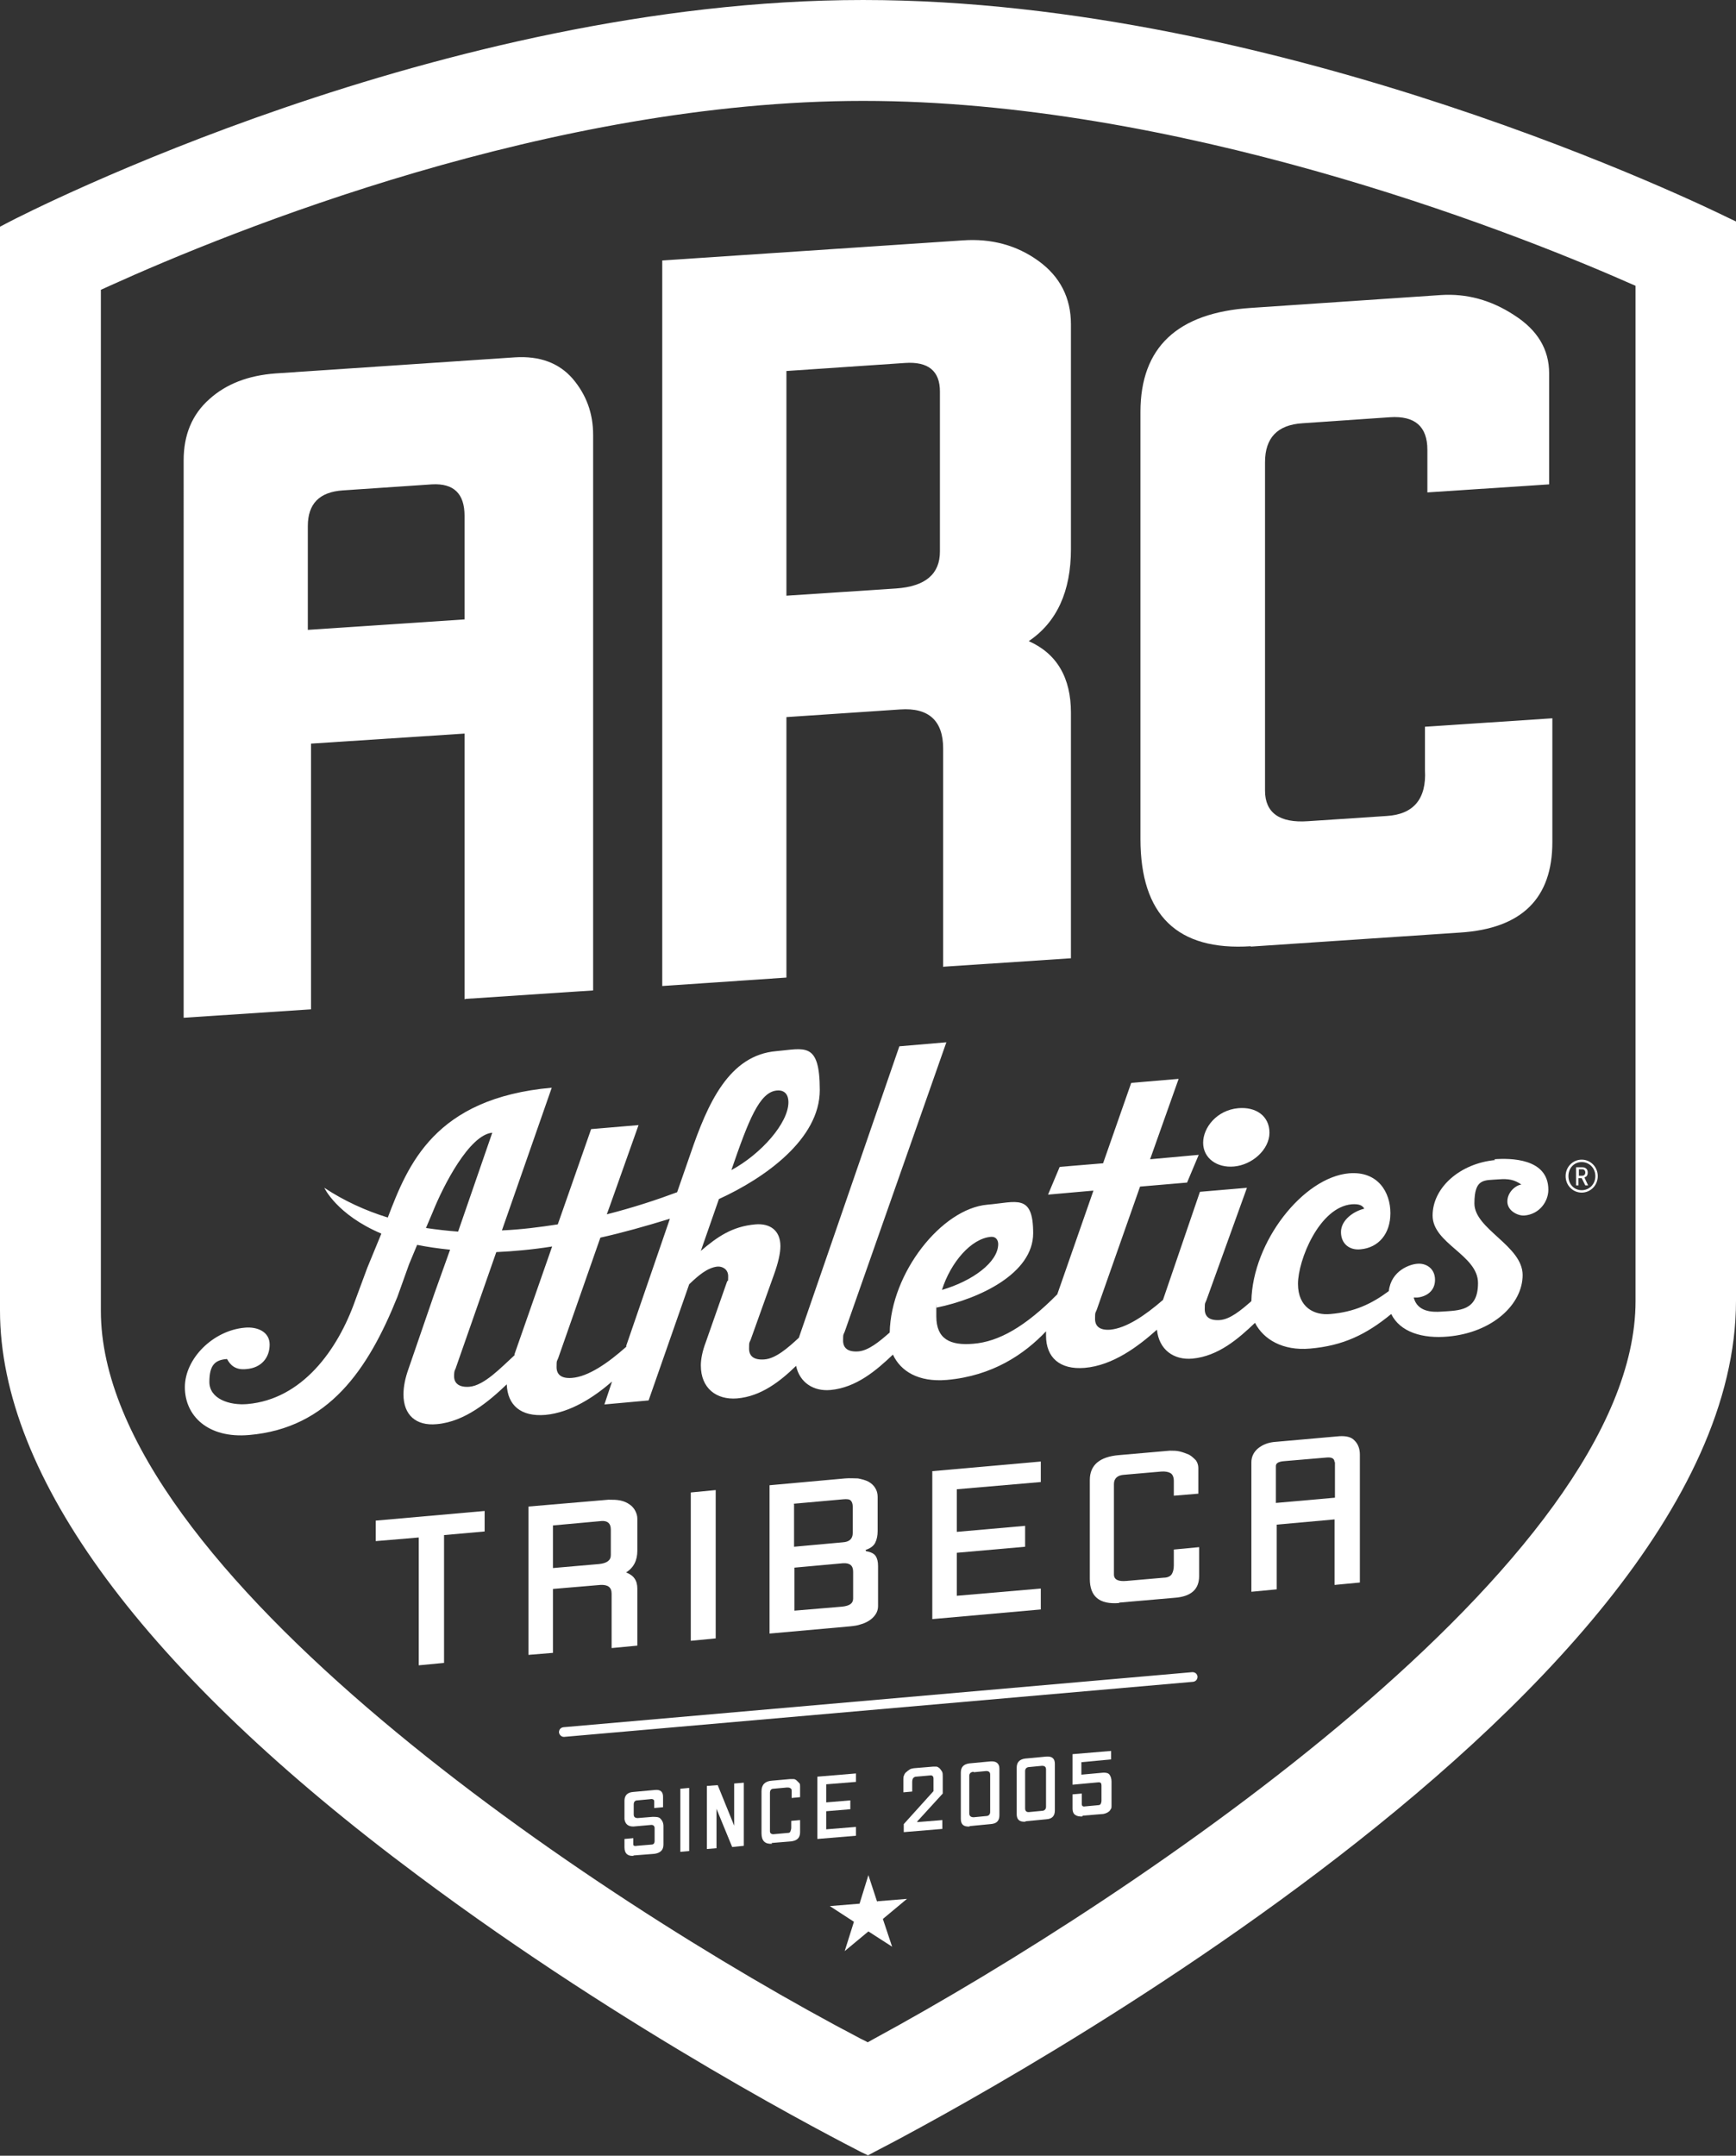
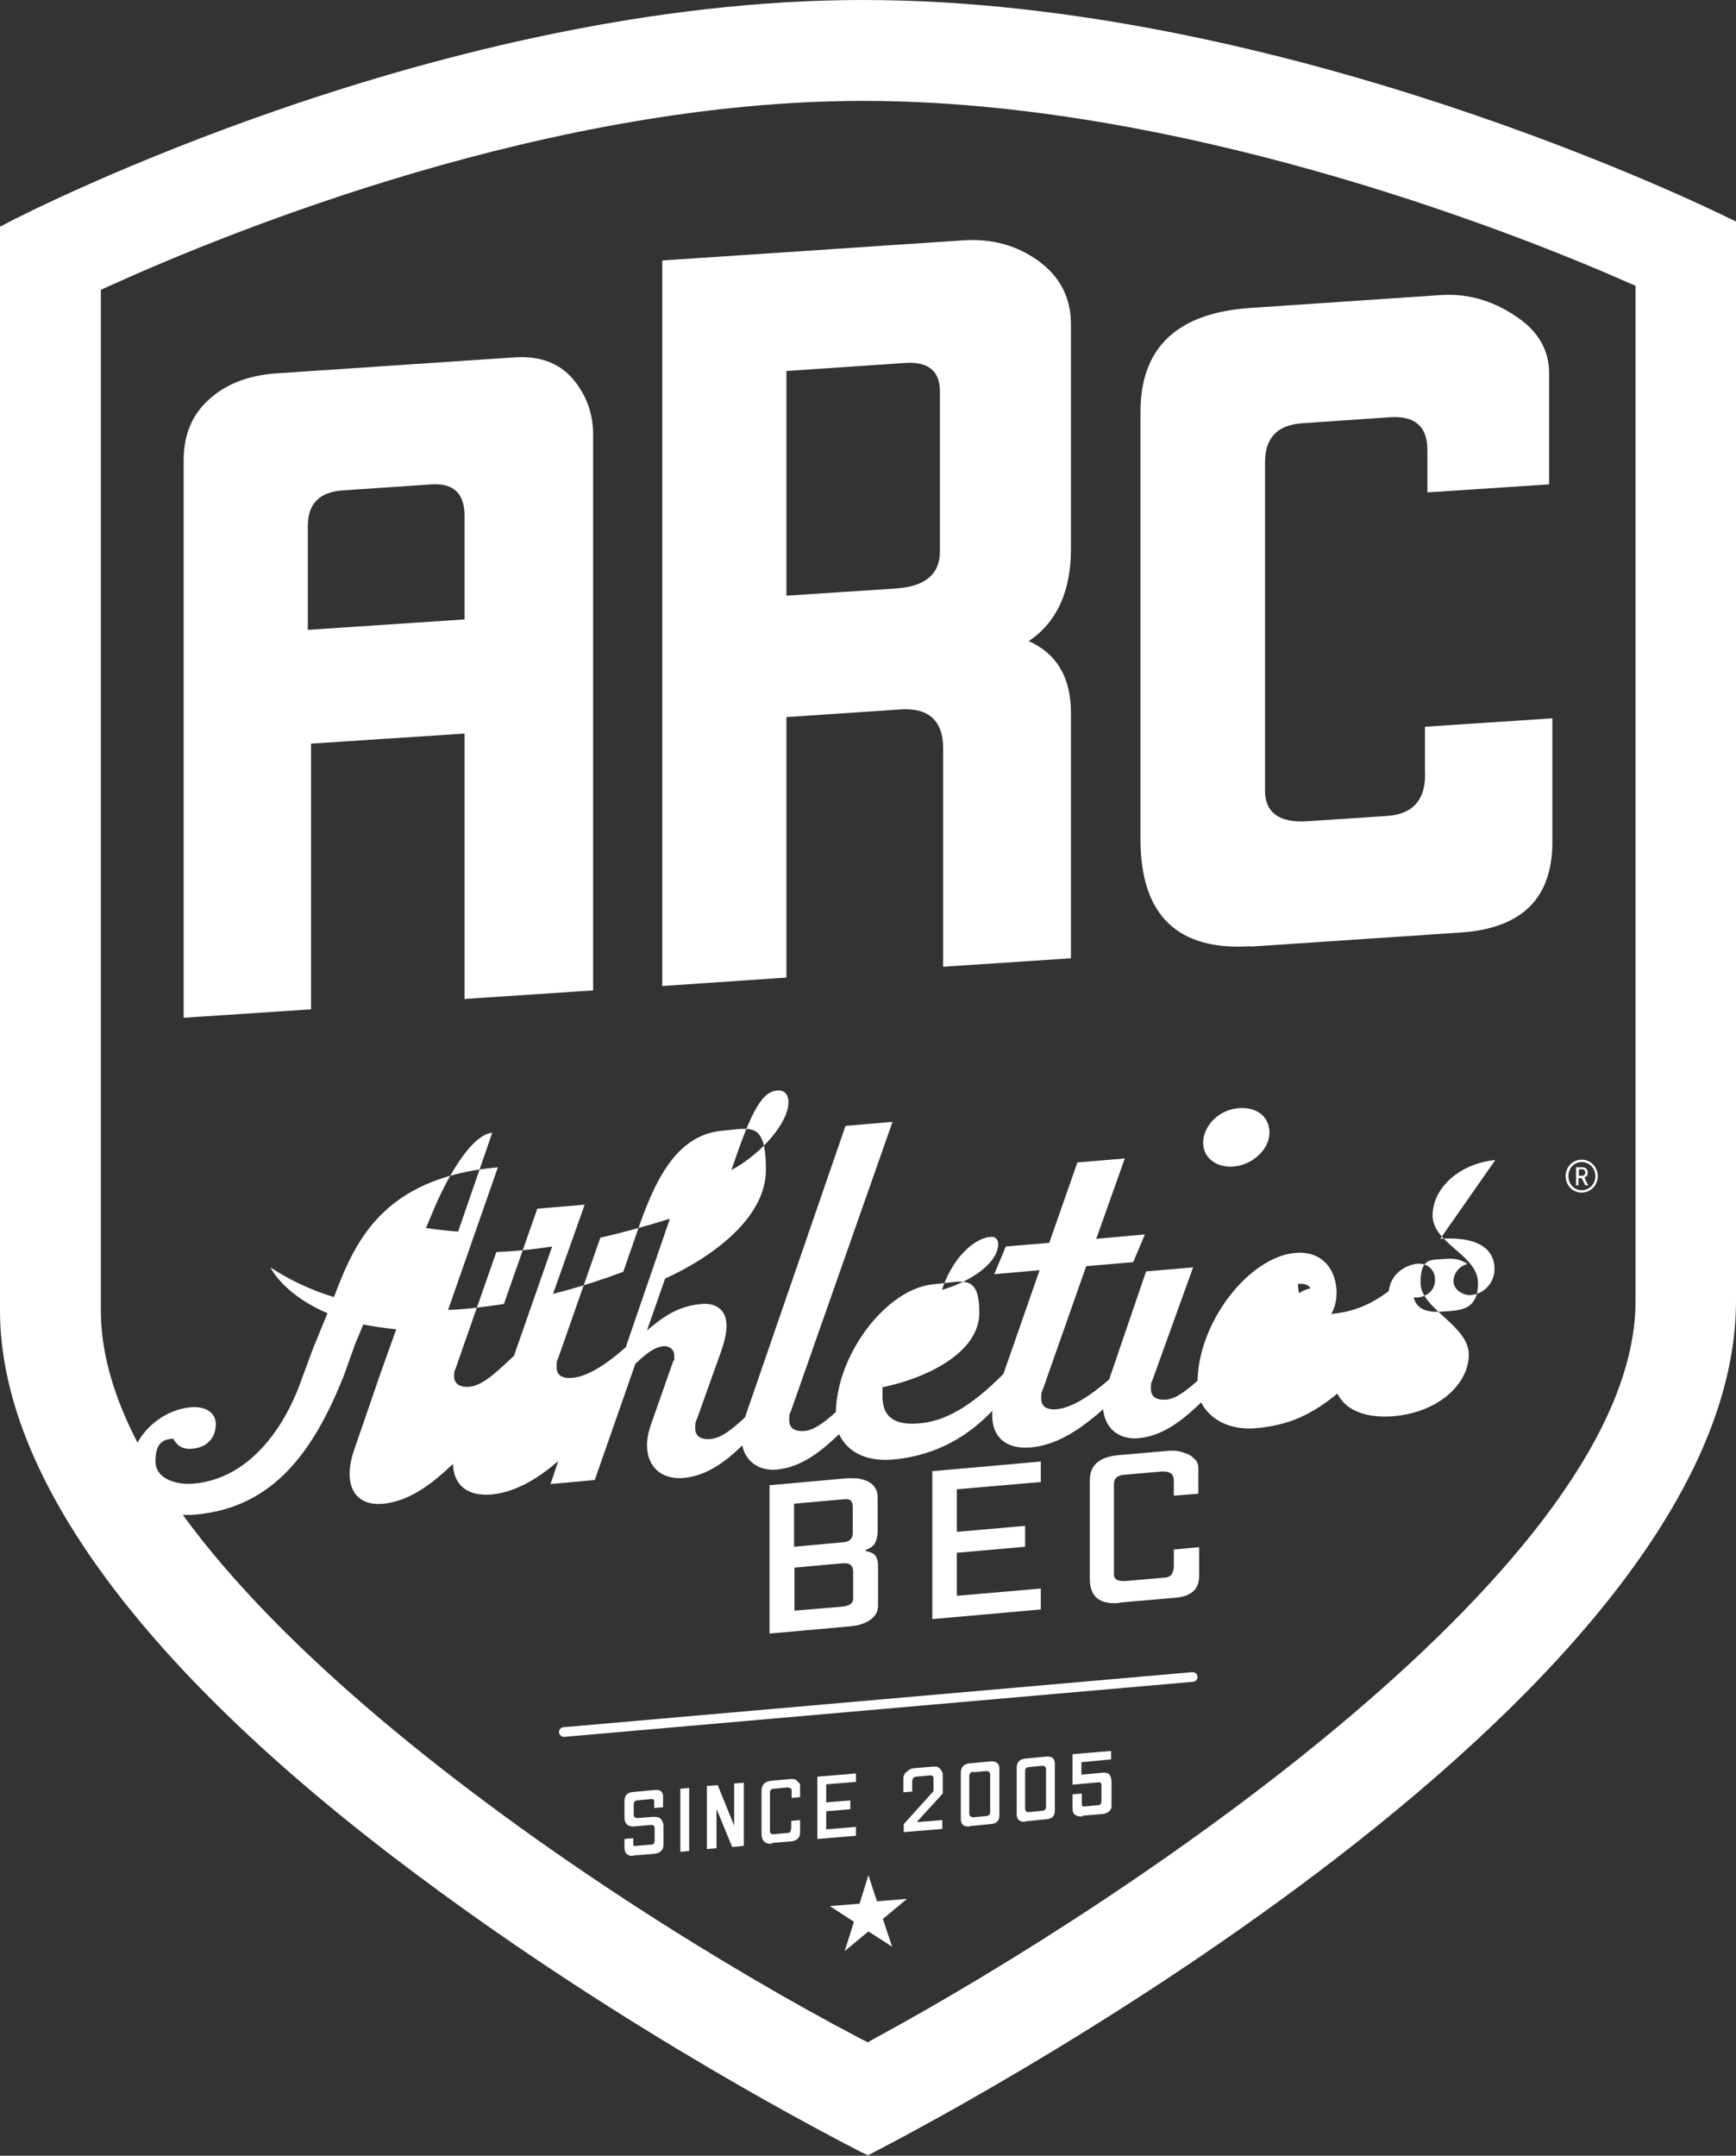
<svg xmlns="http://www.w3.org/2000/svg" viewBox="0 0 432 536.3" version="1.1" id="Layer_1">
  <rect x="0" y="0" width="432" height="536.3" fill="#333333" stroke="none" />
  <defs>
    <style>
      .st0 {
        fill: #fff;
      }
    </style>
  </defs>
  <g>
    <path d="M157.6,461.7c-1.4.1-2.2-.6-2.2-2.1v-2.1l2.2-.2v1.4c0,.3,0,.4.2.5.1,0,.3.1.7,0l3.6-.3c.5,0,.8-.3.8-.9v-3.2c0-.5-.3-.8-.8-.8l-4.5.4c-1.3,0-2-.6-2.2-1.8v-4.6c0-1.3.7-2.1,2.2-2.2l5.5-.5c1.3-.1,1.9.5,1.9,1.7v2.6l-2.2.2v-1.4c0-.3,0-.6-.2-.7-.2-.1-.4-.2-.8-.1l-3.2.3c-.6,0-.9.4-.9,1v2.5c0,.6.3.9,1,.9l3.7-.3c.9,0,1.6,0,2,.5.4.4.7,1,.7,1.8v4.6c0,1.4-.8,2.1-2.3,2.3l-5.1.4Z" class="st0" />
    <path d="M169.3,460.7v-15.7l2.2-.2v15.7l-2.2.2Z" class="st0" />
    <path d="M182.2,459.5l-3.9-9.5v9.8l-2.4.2v-15.7l2.7-.2,4.1,10.1v-10.5l2.4-.2v15.7l-2.9.3Z" class="st0" />
    <path d="M192.1,458.7c-1.7.1-2.6-.7-2.6-2.6v-10.5c0-1.6.9-2.5,2.6-2.6l4.5-.4c.3,0,.6,0,.9,0,.3,0,.6.2.8.4.2.2.4.4.6.6.2.2.2.5.2.8v2.7l-2.1.2v-1.6c0-.4,0-.7-.3-.8-.2-.2-.5-.2-.9-.2l-3.3.3c-.6,0-.9.4-.9,1v9.6c0,.5.4.8,1.1.7l3.3-.3c.4,0,.6-.1.7-.4s.2-.5.2-.9v-1.7l2.2-.2v3c0,1.4-.7,2.1-2.2,2.3l-4.9.4Z" class="st0" />
    <path d="M203.4,457.7v-15.7l9.6-.8v2.1l-7.4.6v4.5l6-.5v2.2l-6,.5v4.5l7.4-.6v2.2l-9.6.8Z" class="st0" />
    <path d="M228.3,453.3l6.2-.5v2.2l-9.6.8v-2l7.4-8.2v-3.1c0-.6-.3-.9-.9-.8l-3.4.3c-.4,0-.6.2-.8.4-.1.2-.2.5-.2.9v2.4l-2.2.2v-3.3c0-.3,0-.6.2-1,.1-.3.3-.6.6-.8.2-.2.5-.4.8-.6.3-.2.6-.2,1-.3l4.8-.4c.3,0,.5,0,.8,0,.3,0,.5.2.8.4.2.2.4.5.6.8.2.3.2.8.2,1.3v4.2l-6.4,7Z" class="st0" />
    <path d="M241.3,454.4c-1.5.1-2.2-.5-2.2-1.9v-11.5c0-1.4.7-2.1,2.1-2.3l5.3-.5c1.4-.1,2.2.5,2.2,1.8v11.6c0,1.4-.7,2.1-2.2,2.2l-5.2.5ZM242.3,440.8c-.7,0-1.1.4-1.1,1v9.3c0,.7.4,1,1.1,1l3.1-.3c.6,0,1-.4,1-1v-9.3c0-.6-.3-.9-1-.9l-3.1.3Z" class="st0" />
    <path d="M255.2,453.2c-1.5.1-2.2-.5-2.2-1.9v-11.5c0-1.4.7-2.1,2.1-2.3l5.3-.5c1.4-.1,2.1.5,2.1,1.8v11.6c0,1.4-.7,2.1-2.1,2.2l-5.2.5ZM256.2,439.6c-.7,0-1.1.4-1.1,1v9.3c0,.7.4,1,1.1.9l3.1-.3c.6,0,1-.4,1-1v-9.3c0-.6-.3-.9-1-.9l-3.1.3Z" class="st0" />
    <path d="M269.4,451.9c-1.6.1-2.5-.5-2.5-1.9v-3.6l2.3-.2v2.6c0,.5.3.7.8.6l3.2-.3c.3,0,.6-.1.7-.3.1-.2.2-.5.2-.8v-3.8c0-.6-.2-.8-.7-.8l-6.5.6v-7.6l9.6-.8v2.1l-7.4.7v3.1l5.5-.5c.7,0,1.2.1,1.5.5.3.4.5,1,.5,1.7v6.1c0,.3,0,.6-.2.8-.1.2-.3.5-.5.6-.2.2-.5.3-.7.4-.3.1-.6.2-.9.2l-4.9.4Z" class="st0" />
    <path d="M218.3,473l7.4-.6-6,5,2.3,6.9-5.9-3.8-5.9,4.9,2.3-7.3-6-3.9,7.4-.6,2.2-7.1,2.2,6.7Z" class="st0" />
  </g>
  <path d="M0,56.3v269.7c0,41.3,35.9,89.9,104,140.6,52.6,39.3,104.5,65.8,110.3,68.8l1.7.8,1.7-.9c8.7-4.5,214.3-110.6,214.3-211.7V55.1l-2.1-1c-4.5-2.2-110.3-54.1-215.1-54.1S6.5,53,2.1,55.3l-2.1,1.1ZM215.8,508l-1.8-.9c-65.8-34.5-188.9-116.6-188.9-181V72.1l2.2-1c30.5-13.8,109.9-46,187.5-46s159,31.4,189.9,45l2.3,1v252.6c0,64.5-124.3,148.1-189.3,183.4l-1.8,1Z" class="st0" />
  <g>
    <path d="M115.6,248.6v-66.1l-38.2,2.5v66.1l-31.7,2.1V114.5c0-6.3,2.1-11.4,6.4-15.2,4.2-3.8,9.7-5.9,16.5-6.4l59.5-4c6.2-.4,11,1.4,14.4,5.3,3.4,4,5.1,8.6,5.1,14v138.2l-31.7,2.1ZM115.6,128.3c0-5.5-2.7-8.1-8.1-7.8l-22.2,1.5c-5.8.4-8.7,3.3-8.7,8.9v25.8l39-2.6v-25.8Z" class="st0" />
    <path d="M234.7,240.6v-54.4c0-6.9-3.6-10.2-10.7-9.7l-28.3,1.9v64.8l-30.9,2.1V64.8l74.8-5c7.1-.5,13.4,1.2,18.8,5.1,5.4,3.9,8.1,9.2,8.1,15.8v55.9c0,10.5-3.5,18.2-10.5,22.9,7,3.1,10.5,9.1,10.5,17.8v61.1l-31.7,2.1ZM233.9,97.4c0-5.1-2.9-7.5-8.7-7.1l-29.5,2v55.9l27.3-1.8c7.3-.5,10.9-3.6,10.9-9.2v-39.7Z" class="st0" />
    <path d="M311.3,235.4c-18.3,1.2-27.5-7.7-27.5-26.7v-106.2c0-16.1,9.2-24.7,27.5-25.9l47.3-3.2c6.3-.4,12.4,1.2,18.2,5,5.8,3.7,8.7,8.5,8.7,14.5v27.6l-30.3,2v-10.6c0-5.8-3.1-8.5-9.3-8.1l-21.8,1.5c-6.2.4-9.3,3.6-9.3,9.7v81.7c0,5.5,3.6,8.1,10.7,7.6l19.6-1.3c6.7-.4,9.9-4.3,9.5-11.4v-10.8l31.7-2.1v30.8c0,14-7.6,21.5-22.9,22.5l-52.2,3.5Z" class="st0" />
  </g>
  <g>
-     <path d="M110.5,381.9v31.8l-6.3.6v-31.8l-10.7.9v-5.1l27.1-2.4v5.1l-10.1.9Z" class="st0" />
-     <path d="M152.2,410v-13.5c0-1.6-.9-2.3-2.8-2.2l-11.8,1v15.9l-6.1.5v-36.9l19.9-1.7c1.1,0,2.1,0,3,.2.9.2,1.6.5,2.3,1,.6.4,1.1,1,1.4,1.6.3.6.5,1.2.5,1.9v8c0,2.4-.9,4.2-2.8,5.4,1.9.7,2.8,2,2.8,4v14.2l-6.3.6ZM152,380.5c0-1.5-.8-2.2-2.3-2.1l-12.1,1.1v10.6l11.5-1c1.9-.2,2.9-.9,2.9-2.2v-6.4Z" class="st0" />
-     <path d="M171.9,408.2v-36.9l6.2-.6v36.9l-6.2.6Z" class="st0" />
    <path d="M215.5,385.9c1.2.2,2,.6,2.4,1.2.4.6.6,1.4.6,2.5v10c0,.7-.2,1.4-.6,2-.4.6-.9,1.1-1.5,1.5-.6.4-1.4.8-2.2,1-.8.3-1.7.4-2.6.5l-20.1,1.8v-36.9l18.8-1.7c1.2-.1,2.3,0,3.2,0,1,.2,1.8.4,2.6.8.7.4,1.3.9,1.7,1.6.4.6.6,1.4.6,2.2v8.5c0,1.1-.2,2.1-.6,2.9-.4.8-1.2,1.4-2.4,1.8ZM197.6,374.2v10.6l12.1-1.1c1.7-.1,2.5-.9,2.5-2.3v-6.6c0-.7-.2-1.2-.5-1.5s-.9-.4-1.9-.3l-12.3,1.1ZM212.3,391c0-1.5-.8-2.2-2.5-2.1l-12.1,1.1v10.7l11.9-1c1.8-.2,2.7-.8,2.7-2v-6.6Z" class="st0" />
    <path d="M232,402.9v-36.9l27-2.4v5.1l-20.9,1.8v10.6l17-1.5v5.2l-17,1.5v10.7l20.9-1.8v5.2l-27,2.4Z" class="st0" />
    <path d="M278.5,398.8c-4.9.4-7.3-1.6-7.3-6v-24.6c0-3.7,2.4-5.8,7.3-6.2l12.6-1.1c.9,0,1.7,0,2.5.2.8.2,1.6.5,2.3.8.7.4,1.2.9,1.7,1.4.4.6.6,1.2.6,1.9v6.4l-6.1.5v-3.7c0-.9-.3-1.6-.8-1.9-.5-.3-1.3-.5-2.4-.4l-9.2.8c-1.6.1-2.5.9-2.5,2.3v22.5c0,1.3,1.1,1.8,3.2,1.6l9.2-.8c1,0,1.7-.4,2-.9.3-.5.5-1.2.5-2.1v-4l6.3-.6v7.2c0,3.3-2,5.1-6.1,5.4l-13.8,1.2Z" class="st0" />
-     <path d="M332.1,394.1v-16.1l-14.4,1.3v16.1l-6.3.6v-32.2c0-1.4.6-2.6,1.7-3.5,1.1-.9,2.6-1.5,4.4-1.6l15.8-1.4c1.7-.1,3,.2,3.8,1.1.9.9,1.3,2.1,1.3,3.5v31.8l-6.3.6ZM332.1,363.8c0-.9-.6-1.3-1.9-1.2l-10.6.9c-1.4.1-2.1.5-2.1,1.2v9.2l14.7-1.3v-8.9Z" class="st0" />
  </g>
  <g>
    <path d="M307.1,290.2c4.5-.4,8.8-4.2,8.8-8.4s-3.4-6.5-7.8-6.1c-5.3.5-8.7,4.8-8.7,8.6s3.4,6.3,7.7,5.9Z" class="st0" />
-     <path d="M372.1,288.6c-8.7.8-15.6,6.8-15.6,13.8s11.3,9.8,11.3,16.8-4.7,6.8-9,7.1c-2.6.2-6.1,0-7-3.5.3,0,.7,0,.9,0,2.1-.2,4.4-1.5,4.4-4.4s-2.3-4.2-4.4-4c-1.7.1-6.5,1.6-7.1,6.8-4.3,3.2-8.6,5.2-14.5,5.7-4,.4-8.1-1.6-8.1-7.5s5.3-19.1,13.4-19.8c1.7-.1,2.6.2,3.1,1.1-2.6.6-5.8,2.8-5.8,5.8s2.2,4.6,4.9,4.3c4.4-.4,7.4-3.8,7.4-9s-3.1-10.5-10.3-9.9c-11.4,1-24,17-24.3,31.8-2.6,2.3-5.3,4.5-7.8,4.7-2.7.2-3.8-.9-3.8-2.7s.1-1.4.4-2.2l10.1-28-11.7,1-9.2,26.9c-4.5,3.9-9.1,7-13.1,7.4-2.7.2-3.8-.9-3.8-2.7s.1-1.4.4-2.2l10.8-30.7,11.7-1,2.9-6.9-12.1,1.1,7.1-20-11.8,1-7,20-10.8.9-2.9,6.9,11.3-1-9,25.8c-8,8.1-14.6,11.8-20.9,12.3-5.8.5-9.2-1.2-9.2-6.8s0-1.4.1-2.2c10.7-2.2,24-8.5,24-18.5s-4.2-7.7-11.4-7.1c-11.4,1-24,17-24.3,31.8-2.6,2.3-5.3,4.5-7.8,4.7-2.7.2-3.8-.9-3.8-2.7s.1-1.4.4-2.2l25.3-72-11.7,1-24.7,71.6c-.1.3-.2.6-.3.9-2.8,2.6-5.8,5.2-8.6,5.4-2.7.2-3.8-.9-3.8-2.7s.1-1.4.4-2.2l5.8-16.2c1-2.8,1.6-5.2,1.6-7.1,0-3.9-2.6-5.7-6.2-5.4-5.8.5-9.5,3.1-13.6,6.6l4.5-12.9c11.4-5.2,25.1-14.9,25.1-27.1s-3.8-10.3-10.8-9.7c-11.8,1-17.1,13-21.4,25.6l-3.3,9.5c-4.8,1.8-10.8,3.8-17.5,5.5l.8-2.2,7.1-20-11.8,1-7,20-1.3,3.7c-4.5.7-9.2,1.3-13.9,1.5l12.4-35.5c-29.2,2.6-35.8,19.2-40.8,32.3-5.5-1.7-10.8-4.1-15.8-7.4,0,0,3.1,6.7,14.2,11.4,0,0,0,0,0,0l-3.5,8.5-3,8.1c-4.4,12.5-13.3,24.6-26.8,25.8-4.5.4-9.5-1.3-9.5-5.5s1.4-5.5,4.4-5.7c.8,1.5,2.1,2.8,4.8,2.5,3.8-.3,5.8-2.9,5.8-6.1s-3.1-4.5-6.2-4.2c-7.9.7-14.9,7.7-14.9,14.8s5.7,12.8,16,11.9c19.7-1.7,29.6-16.2,36.9-34.4l2.9-8.1,2-4.8c2.5.5,5.2.9,8.2,1.2l-1,2.8-2.9,8.1-6.4,18.6c-.9,2.5-1.3,4.6-1.3,6.5,0,5.1,3.1,7.9,8.3,7.4,7-.6,13-5.7,17.4-9.9.2,5.2,3.5,8.1,9.6,7.6,6.4-.6,12.2-4.5,16.6-8.3l-1.9,5.7,11-1,10.1-28.9c2.3-2.2,4.5-4.1,7-4.4,1.2-.1,2.7.6,2.7,2.4s-.1.8-.3,1.4l-5.3,15.1c-.8,2.1-1.2,4.1-1.2,5.7,0,5.7,3.9,8.6,9,8.2,6-.5,10.8-4.3,14.7-8.1.9,4.2,4.4,6.4,8.6,6,6.4-.6,11.4-4.9,15.5-8.8,1.9,4.1,6.3,6.9,13.4,6.3,11.4-1,19.3-6.4,24.7-12.1,0,.4,0,.7,0,1.1,0,5.4,3.4,8.5,9.6,8,7.1-.6,13.4-5.4,18-9.5.5,5,4.2,7.6,8.8,7.2,6.5-.6,11.5-5,15.6-8.9,2.1,4.1,6.9,7,13.7,6.4,8.2-.7,14-3.5,20.2-8.6,2.2,4.5,7.8,6.2,14.2,5.6,11-1,18.5-8,18.5-15.3s-12-11.4-12-17.8,2.5-5.7,6-6c2.5-.2,4,.1,5.7,1.3-1.3.1-3.5,1.8-3.5,4.2s2.7,3.6,4.2,3.5c3.8-.3,6-3.5,6-6.4,0-7.9-9.5-7.9-13.5-7.6ZM246.6,307.7c1.3-.1,1.8.9,1.8,1.8,0,4.5-6.4,9.2-14,11.4,2.2-6.9,7.3-12.8,12.2-13.2ZM193.3,271.3c2.1-.2,2.9,1.2,2.9,2.9,0,5.2-6.8,12.9-14.2,16.9,4.3-12.5,7-19.4,11.3-19.8ZM106,305.5l1.7-4c2.6-6.5,9.1-19.2,14.8-19.7l-8.5,24.6c-2.7-.2-5.3-.5-8-.9ZM128.1,337.1c-3.4,3.1-7.6,7.6-11.3,7.9-2.6.2-3.8-.9-3.8-2.6s.3-1.5.5-2.3l10-28.6c4.2-.2,8.9-.6,13.9-1.4l-9.4,26.9ZM155.9,335c-4.6,4.1-9.5,7.5-13.6,7.8-2.7.2-3.8-.9-3.8-2.7s.1-1.4.4-2.2l10.5-30c5.4-1.2,11.1-2.8,17.3-4.7l-10.9,31.7Z" class="st0" />
+     <path d="M372.1,288.6c-8.7.8-15.6,6.8-15.6,13.8s11.3,9.8,11.3,16.8-4.7,6.8-9,7.1c-2.6.2-6.1,0-7-3.5.3,0,.7,0,.9,0,2.1-.2,4.4-1.5,4.4-4.4s-2.3-4.2-4.4-4c-1.7.1-6.5,1.6-7.1,6.8-4.3,3.2-8.6,5.2-14.5,5.7-4,.4-8.1-1.6-8.1-7.5c1.7-.1,2.6.2,3.1,1.1-2.6.6-5.8,2.8-5.8,5.8s2.2,4.6,4.9,4.3c4.4-.4,7.4-3.8,7.4-9s-3.1-10.5-10.3-9.9c-11.4,1-24,17-24.3,31.8-2.6,2.3-5.3,4.5-7.8,4.7-2.7.2-3.8-.9-3.8-2.7s.1-1.4.4-2.2l10.1-28-11.7,1-9.2,26.9c-4.5,3.9-9.1,7-13.1,7.4-2.7.2-3.8-.9-3.8-2.7s.1-1.4.4-2.2l10.8-30.7,11.7-1,2.9-6.9-12.1,1.1,7.1-20-11.8,1-7,20-10.8.9-2.9,6.9,11.3-1-9,25.8c-8,8.1-14.6,11.8-20.9,12.3-5.8.5-9.2-1.2-9.2-6.8s0-1.4.1-2.2c10.7-2.2,24-8.5,24-18.5s-4.2-7.7-11.4-7.1c-11.4,1-24,17-24.3,31.8-2.6,2.3-5.3,4.5-7.8,4.7-2.7.2-3.8-.9-3.8-2.7s.1-1.4.4-2.2l25.3-72-11.7,1-24.7,71.6c-.1.3-.2.6-.3.9-2.8,2.6-5.8,5.2-8.6,5.4-2.7.2-3.8-.9-3.8-2.7s.1-1.4.4-2.2l5.8-16.2c1-2.8,1.6-5.2,1.6-7.1,0-3.9-2.6-5.7-6.2-5.4-5.8.5-9.5,3.1-13.6,6.6l4.5-12.9c11.4-5.2,25.1-14.9,25.1-27.1s-3.8-10.3-10.8-9.7c-11.8,1-17.1,13-21.4,25.6l-3.3,9.5c-4.8,1.8-10.8,3.8-17.5,5.5l.8-2.2,7.1-20-11.8,1-7,20-1.3,3.7c-4.5.7-9.2,1.3-13.9,1.5l12.4-35.5c-29.2,2.6-35.8,19.2-40.8,32.3-5.5-1.7-10.8-4.1-15.8-7.4,0,0,3.1,6.7,14.2,11.4,0,0,0,0,0,0l-3.5,8.5-3,8.1c-4.4,12.5-13.3,24.6-26.8,25.8-4.5.4-9.5-1.3-9.5-5.5s1.4-5.5,4.4-5.7c.8,1.5,2.1,2.8,4.8,2.5,3.8-.3,5.8-2.9,5.8-6.1s-3.1-4.5-6.2-4.2c-7.9.7-14.9,7.7-14.9,14.8s5.7,12.8,16,11.9c19.7-1.7,29.6-16.2,36.9-34.4l2.9-8.1,2-4.8c2.5.5,5.2.9,8.2,1.2l-1,2.8-2.9,8.1-6.4,18.6c-.9,2.5-1.3,4.6-1.3,6.5,0,5.1,3.1,7.9,8.3,7.4,7-.6,13-5.7,17.4-9.9.2,5.2,3.5,8.1,9.6,7.6,6.4-.6,12.2-4.5,16.6-8.3l-1.9,5.7,11-1,10.1-28.9c2.3-2.2,4.5-4.1,7-4.4,1.2-.1,2.7.6,2.7,2.4s-.1.8-.3,1.4l-5.3,15.1c-.8,2.1-1.2,4.1-1.2,5.7,0,5.7,3.9,8.6,9,8.2,6-.5,10.8-4.3,14.7-8.1.9,4.2,4.4,6.4,8.6,6,6.4-.6,11.4-4.9,15.5-8.8,1.9,4.1,6.3,6.9,13.4,6.3,11.4-1,19.3-6.4,24.7-12.1,0,.4,0,.7,0,1.1,0,5.4,3.4,8.5,9.6,8,7.1-.6,13.4-5.4,18-9.5.5,5,4.2,7.6,8.8,7.2,6.5-.6,11.5-5,15.6-8.9,2.1,4.1,6.9,7,13.7,6.4,8.2-.7,14-3.5,20.2-8.6,2.2,4.5,7.8,6.2,14.2,5.6,11-1,18.5-8,18.5-15.3s-12-11.4-12-17.8,2.5-5.7,6-6c2.5-.2,4,.1,5.7,1.3-1.3.1-3.5,1.8-3.5,4.2s2.7,3.6,4.2,3.5c3.8-.3,6-3.5,6-6.4,0-7.9-9.5-7.9-13.5-7.6ZM246.6,307.7c1.3-.1,1.8.9,1.8,1.8,0,4.5-6.4,9.2-14,11.4,2.2-6.9,7.3-12.8,12.2-13.2ZM193.3,271.3c2.1-.2,2.9,1.2,2.9,2.9,0,5.2-6.8,12.9-14.2,16.9,4.3-12.5,7-19.4,11.3-19.8ZM106,305.5l1.7-4c2.6-6.5,9.1-19.2,14.8-19.7l-8.5,24.6c-2.7-.2-5.3-.5-8-.9ZM128.1,337.1c-3.4,3.1-7.6,7.6-11.3,7.9-2.6.2-3.8-.9-3.8-2.6s.3-1.5.5-2.3l10-28.6c4.2-.2,8.9-.6,13.9-1.4l-9.4,26.9ZM155.9,335c-4.6,4.1-9.5,7.5-13.6,7.8-2.7.2-3.8-.9-3.8-2.7s.1-1.4.4-2.2l10.5-30c5.4-1.2,11.1-2.8,17.3-4.7l-10.9,31.7Z" class="st0" />
  </g>
  <path d="M140.3,432.1c-.6,0-1.1-.5-1.2-1.1,0-.7.4-1.2,1.1-1.3l156.5-13.7c.7,0,1.2.4,1.3,1.1,0,.7-.4,1.2-1.1,1.3l-156.5,13.7s0,0-.1,0Z" class="st0" />
  <path d="M393.6,288.5c2.2,0,4,1.8,4,4.1s-1.8,4.1-4,4.1-4-1.8-4-4.1,1.8-4.1,4-4.1ZM393.6,296.1c1.9,0,3.4-1.5,3.4-3.5s-1.5-3.5-3.4-3.5-3.3,1.5-3.3,3.5,1.4,3.5,3.3,3.5ZM392.2,290.4h1.6c.8,0,1.3.5,1.3,1.3s-.4,1.1-.8,1.2h0s0,0,.1.3l.8,1.7h-.7l-.9-1.8h-.8v1.8h-.6v-4.4ZM393.7,292.5c.5,0,.8-.3.8-.8s-.3-.8-.8-.8h-.8v1.6h.8Z" class="st0" />
</svg>